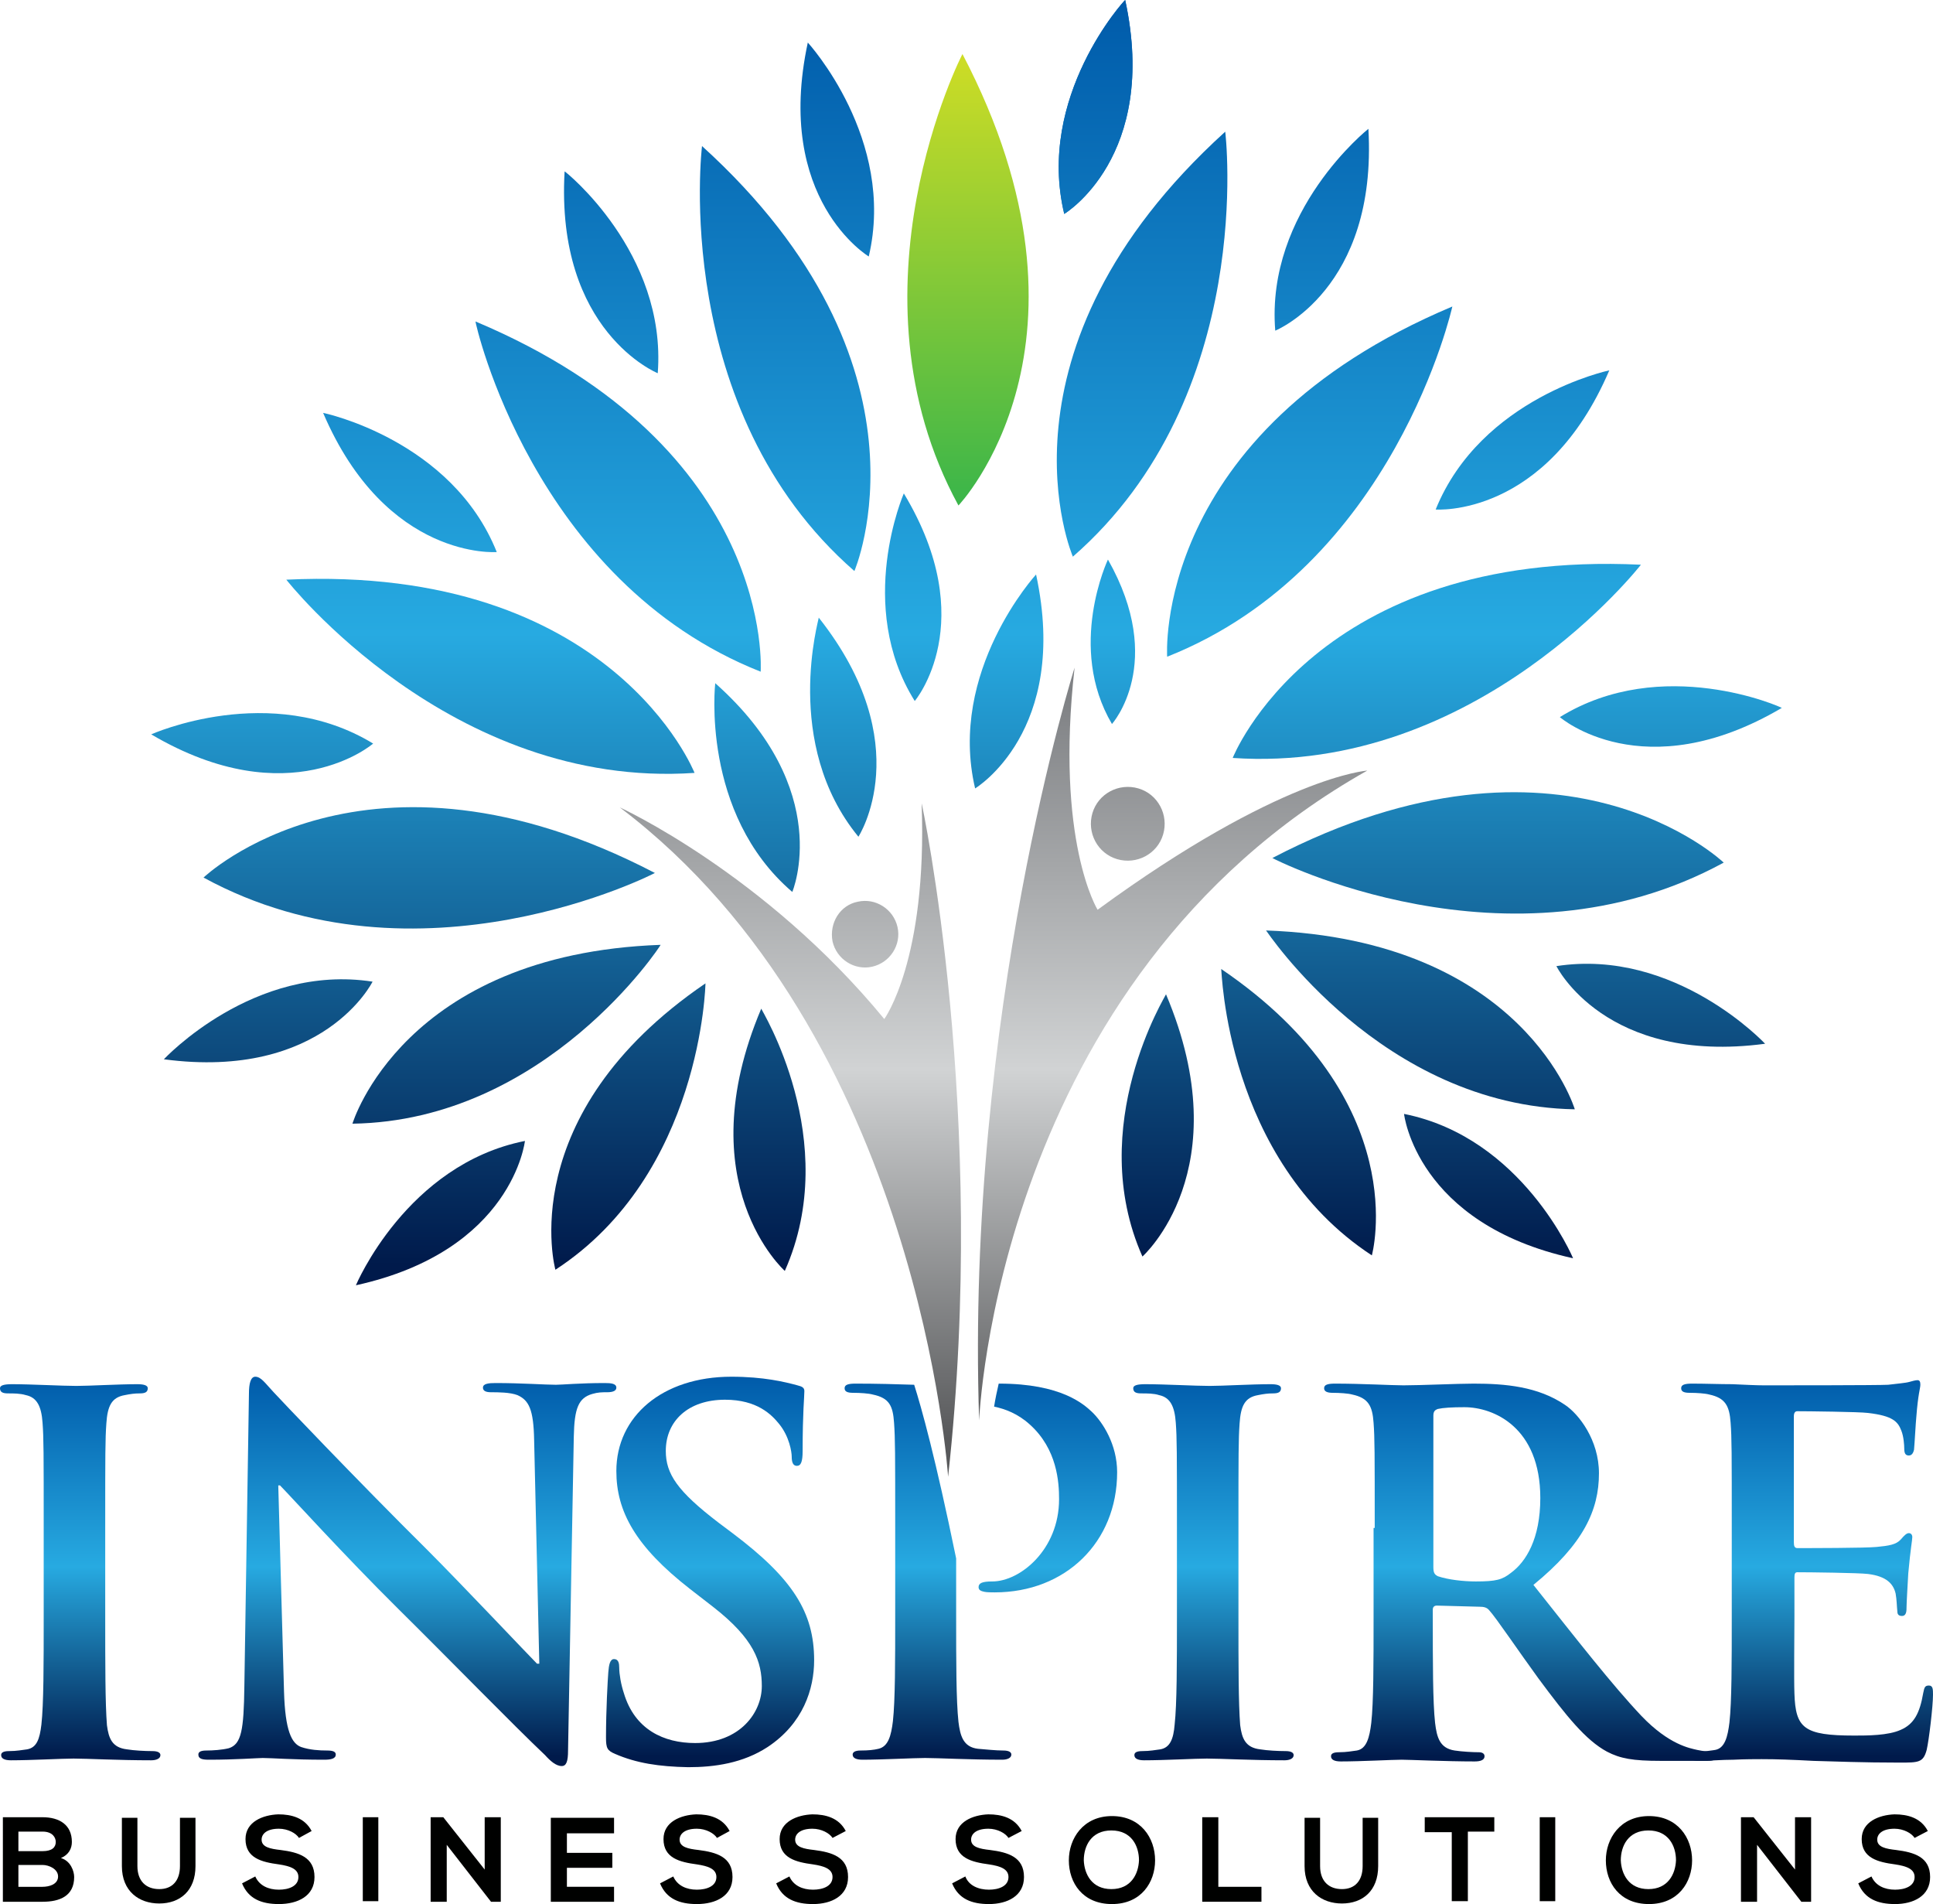
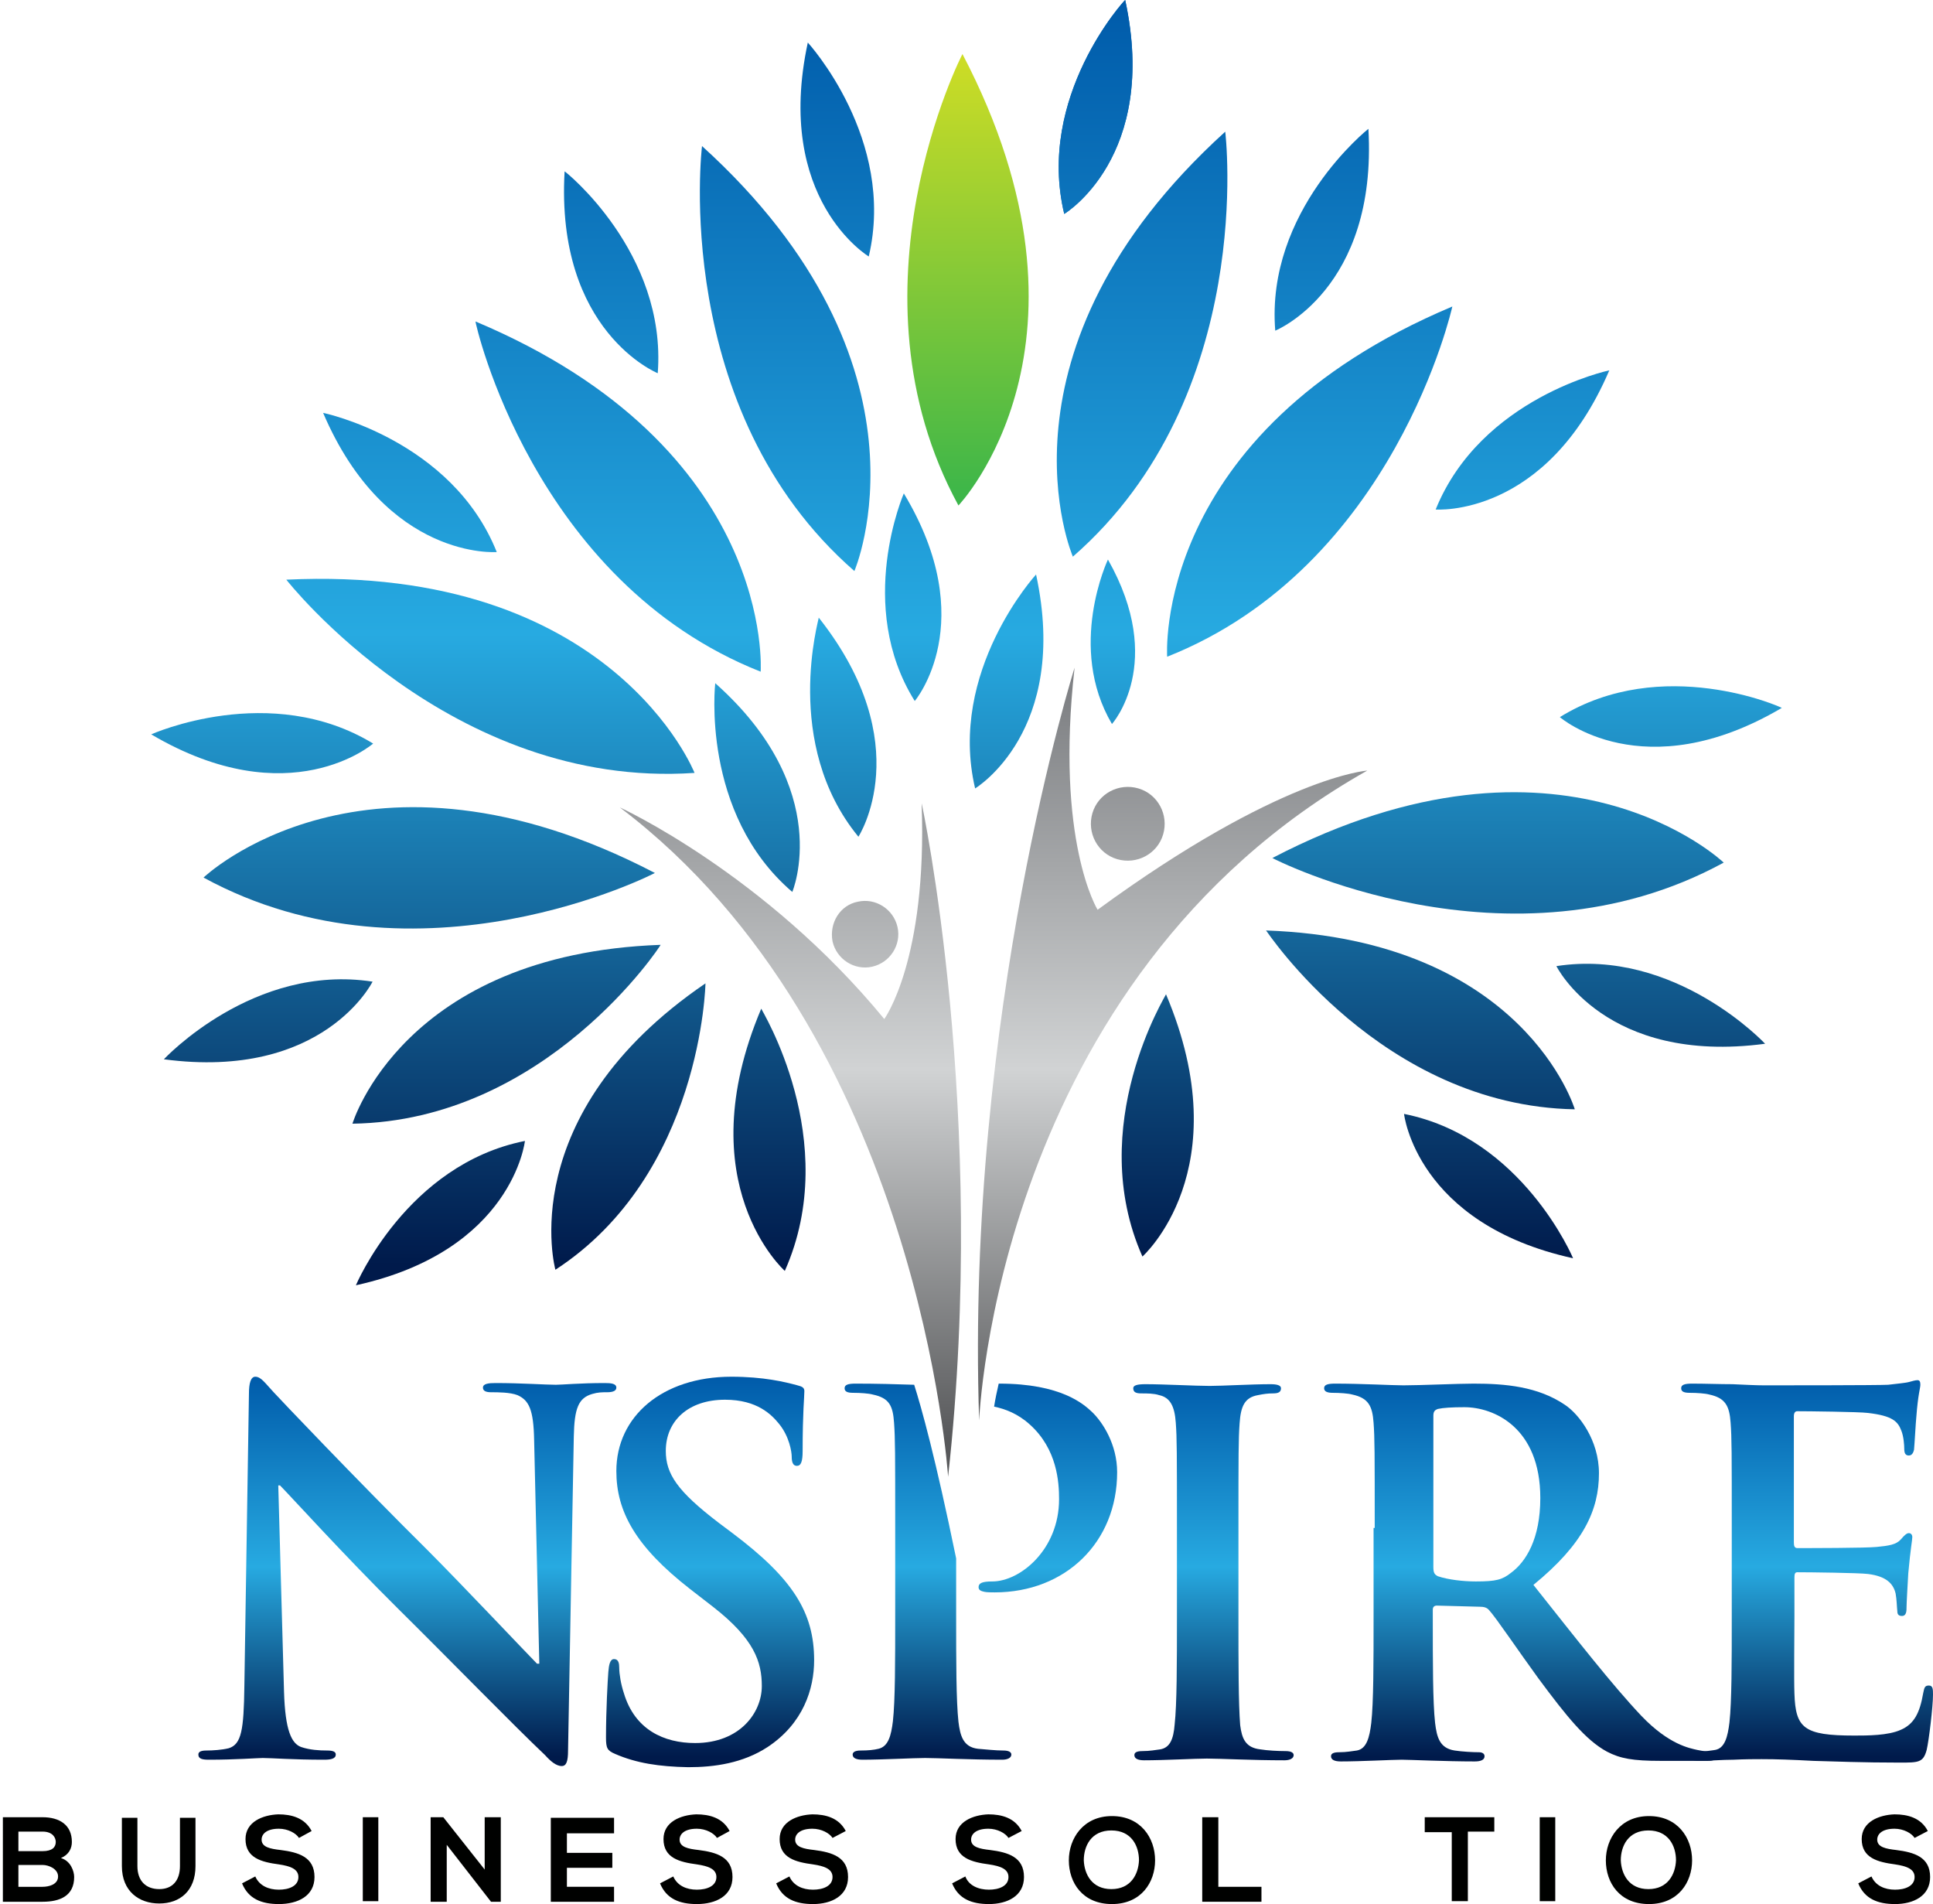
<svg xmlns="http://www.w3.org/2000/svg" version="1.1" id="Layer_1" x="0px" y="0px" viewBox="0 0 336.2 331.1" style="enable-background:new 0 0 336.2 331.1;" xml:space="preserve">
  <style type="text/css">
	.st0{fill:url(#SVGID_1_);}
	.st1{fill:url(#SVGID_2_);}
	.st2{fill:url(#SVGID_3_);}
	.st3{fill:url(#SVGID_4_);}
	.st4{fill:url(#SVGID_5_);}
	.st5{fill:url(#SVGID_6_);}
	.st6{fill:#000100;}
	.st7{fill:url(#SVGID_7_);}
	.st8{fill:url(#SVGID_8_);}
	.st9{fill:url(#SVGID_9_);}
	.st10{fill:url(#SVGID_10_);}
	.st11{fill:url(#SVGID_11_);}
	.st12{fill:url(#SVGID_12_);}
	.st13{fill:url(#SVGID_13_);}
	.st14{fill:url(#SVGID_14_);}
	.st15{fill:url(#SVGID_15_);}
	.st16{fill:url(#SVGID_16_);}
	.st17{fill:url(#SVGID_17_);}
	.st18{fill:url(#SVGID_18_);}
	.st19{fill:url(#SVGID_19_);}
	.st20{fill:url(#SVGID_20_);}
	.st21{fill:url(#SVGID_21_);}
	.st22{fill:url(#SVGID_22_);}
	.st23{fill:url(#SVGID_23_);}
	.st24{fill:url(#SVGID_24_);}
	.st25{fill:url(#SVGID_25_);}
	.st26{fill:url(#SVGID_26_);}
	.st27{fill:url(#SVGID_27_);}
	.st28{fill:url(#SVGID_28_);}
	.st29{fill:url(#SVGID_29_);}
	.st30{fill:url(#SVGID_30_);}
	.st31{fill:url(#SVGID_31_);}
	.st32{fill:url(#SVGID_32_);}
	.st33{fill:url(#SVGID_33_);}
	.st34{fill:url(#SVGID_34_);}
	.st35{fill:url(#SVGID_35_);}
	.st36{fill:url(#SVGID_36_);}
	.st37{fill:url(#SVGID_37_);}
	.st38{fill:url(#SVGID_38_);}
	.st39{fill:url(#SVGID_39_);}
	.st40{fill:url(#SVGID_40_);}
	.st41{fill:url(#SVGID_41_);}
	.st42{fill:url(#SVGID_42_);}
	.st43{fill:url(#SVGID_43_);}
	.st44{fill:url(#SVGID_44_);}
	.st45{fill:url(#SVGID_45_);}
</style>
  <g>
    <g>
      <linearGradient id="SVGID_1_" gradientUnits="userSpaceOnUse" x1="13.975" y1="239.507" x2="13.975" y2="305.416">
        <stop offset="0" style="stop-color:#005BAA" />
        <stop offset="0.5" style="stop-color:#27AAE1" />
        <stop offset="1" style="stop-color:#001A4B" />
      </linearGradient>
-       <path class="st0" d="M7.6,265.7c0-13.2,0-15.6-0.2-18.3c-0.2-2.9-1-4.4-2.9-4.8c-1-0.3-2.1-0.3-3.1-0.3c-0.9,0-1.4-0.2-1.4-0.9    c0-0.5,0.7-0.7,2.1-0.7c3.3,0,8.7,0.3,11.2,0.3c2.2,0,7.3-0.3,10.6-0.3c1.1,0,1.8,0.2,1.8,0.7c0,0.7-0.5,0.9-1.4,0.9    c-0.9,0-1.6,0.1-2.6,0.3c-2.3,0.4-3,1.9-3.2,4.9c-0.2,2.8-0.2,5.2-0.2,18.3v15.2c0,8.4,0,15.2,0.3,19c0.3,2.3,0.9,3.9,3.5,4.2    c1.2,0.2,3.1,0.3,4.4,0.3c1,0,1.4,0.3,1.4,0.7c0,0.6-0.7,0.9-1.6,0.9c-5.7,0-11.2-0.3-13.5-0.3c-2,0-7.4,0.3-10.9,0.3    c-1.1,0-1.7-0.3-1.7-0.9c0-0.4,0.3-0.7,1.4-0.7c1.3,0,2.3-0.2,3.1-0.3c1.7-0.3,2.2-1.8,2.5-4.3c0.4-3.6,0.4-10.5,0.4-18.9V265.7z" />
      <linearGradient id="SVGID_2_" gradientUnits="userSpaceOnUse" x1="70.817" y1="239.506" x2="70.817" y2="305.416">
        <stop offset="0" style="stop-color:#005BAA" />
        <stop offset="0.5" style="stop-color:#27AAE1" />
        <stop offset="1" style="stop-color:#001A4B" />
      </linearGradient>
      <path class="st1" d="M49.4,294.2c0.2,6.7,1.3,9,3,9.6c1.5,0.5,3.1,0.6,4.5,0.6c1,0,1.5,0.2,1.5,0.7c0,0.7-0.8,0.9-2,0.9    c-5.6,0-9.1-0.3-10.7-0.3c-0.8,0-4.8,0.3-9.3,0.3c-1.1,0-1.9-0.1-1.9-0.9c0-0.5,0.5-0.7,1.4-0.7c1.1,0,2.7-0.1,3.9-0.4    c2.2-0.7,2.6-3.2,2.7-10.7l0.8-51c0-1.7,0.3-2.9,1.1-2.9c1,0,1.7,1.1,3.2,2.7c1,1.1,14.2,15,26.8,27.5c5.9,5.9,17.6,18.3,19,19.7    h0.4l-0.9-38.9c-0.1-5.3-0.9-6.9-2.9-7.8c-1.3-0.5-3.4-0.5-4.6-0.5c-1,0-1.4-0.3-1.4-0.8c0-0.7,1-0.8,2.2-0.8    c4.5,0,8.7,0.3,10.5,0.3c1,0,4.2-0.3,8.5-0.3c1.1,0,2,0.1,2,0.8c0,0.5-0.5,0.8-1.6,0.8c-0.9,0-1.6,0-2.6,0.3    c-2.4,0.7-3.1,2.5-3.2,7.4l-1,54.6c0,1.9-0.3,2.7-1.1,2.7c-1,0-2-0.9-2.9-1.9c-5.5-5.2-16.5-16.5-25.5-25.4    c-9.4-9.3-19-19.9-20.6-21.5h-0.3L49.4,294.2z" />
      <linearGradient id="SVGID_3_" gradientUnits="userSpaceOnUse" x1="123.418" y1="239.506" x2="123.418" y2="305.416">
        <stop offset="0" style="stop-color:#005BAA" />
        <stop offset="0.5" style="stop-color:#27AAE1" />
        <stop offset="1" style="stop-color:#001A4B" />
      </linearGradient>
      <path class="st2" d="M107,305c-1.4-0.6-1.6-1-1.6-2.9c0-4.8,0.3-10,0.4-11.3c0.1-1.3,0.3-2.3,1-2.3c0.8,0,0.9,0.8,0.9,1.5    c0,1.1,0.3,2.9,0.8,4.4c1.9,6.4,7,8.7,12.4,8.7c7.8,0,11.6-5.3,11.6-9.9c0-4.2-1.3-8.2-8.5-13.8l-4-3.1    c-9.5-7.4-12.8-13.5-12.8-20.5c0-9.5,8-16.4,20-16.4c5.6,0,9.3,0.9,11.5,1.5c0.8,0.2,1.2,0.4,1.2,1c0,1.1-0.3,3.6-0.3,10.4    c0,1.9-0.3,2.6-1,2.6c-0.6,0-0.9-0.5-0.9-1.6c0-0.8-0.4-3.5-2.2-5.7c-1.3-1.6-3.8-4.2-9.4-4.2c-6.4,0-10.3,3.7-10.3,8.9    c0,4,2,7,9.2,12.5l2.4,1.8c10.5,7.9,14.2,13.8,14.2,22.1c0,5-1.9,11-8.1,15.1c-4.3,2.8-9.2,3.5-13.8,3.5    C114.6,307.2,110.7,306.6,107,305z" />
      <linearGradient id="SVGID_4_" gradientUnits="userSpaceOnUse" x1="211.075" y1="239.507" x2="211.075" y2="305.416">
        <stop offset="0" style="stop-color:#005BAA" />
        <stop offset="0.5" style="stop-color:#27AAE1" />
        <stop offset="1" style="stop-color:#001A4B" />
      </linearGradient>
      <path class="st3" d="M204.7,265.7c0-13.2,0-15.6-0.2-18.3c-0.2-2.9-1-4.4-2.9-4.8c-0.9-0.3-2.1-0.3-3.1-0.3    c-0.9,0-1.4-0.2-1.4-0.9c0-0.5,0.7-0.7,2.1-0.7c3.3,0,8.7,0.3,11.2,0.3c2.2,0,7.3-0.3,10.6-0.3c1.1,0,1.8,0.2,1.8,0.7    c0,0.7-0.5,0.9-1.4,0.9c-0.9,0-1.6,0.1-2.6,0.3c-2.3,0.4-3,1.9-3.2,4.9c-0.2,2.8-0.2,5.2-0.2,18.3v15.2c0,8.4,0,15.2,0.3,19    c0.3,2.3,0.9,3.9,3.5,4.2c1.2,0.2,3.1,0.3,4.4,0.3c1,0,1.4,0.3,1.4,0.7c0,0.6-0.7,0.9-1.6,0.9c-5.7,0-11.2-0.3-13.5-0.3    c-2,0-7.4,0.3-10.9,0.3c-1.1,0-1.7-0.3-1.7-0.9c0-0.4,0.3-0.7,1.4-0.7c1.3,0,2.3-0.2,3.1-0.3c1.7-0.3,2.3-1.8,2.5-4.3    c0.4-3.6,0.4-10.5,0.4-18.9V265.7z" />
      <linearGradient id="SVGID_5_" gradientUnits="userSpaceOnUse" x1="264.534" y1="239.507" x2="264.534" y2="305.416">
        <stop offset="0" style="stop-color:#005BAA" />
        <stop offset="0.5" style="stop-color:#27AAE1" />
        <stop offset="1" style="stop-color:#001A4B" />
      </linearGradient>
      <path class="st4" d="M239.1,265.7c0-13.2,0-15.6-0.2-18.3c-0.2-2.9-0.9-4.3-3.7-4.9c-0.7-0.2-2.2-0.3-3.4-0.3    c-0.9,0-1.5-0.2-1.5-0.8c0-0.6,0.6-0.8,1.9-0.8c4.6,0,10,0.3,11.9,0.3c2.9,0,9.5-0.3,12.2-0.3c5.5,0,11.2,0.5,15.9,3.7    c2.4,1.6,5.9,6.1,5.9,11.9c0,6.4-2.7,12.3-11.4,19.4c7.7,9.7,13.7,17.4,18.8,22.8c4.8,5,8.4,5.6,9.7,5.9c1,0.2,1.7,0.3,2.4,0.3    s1,0.3,1,0.7c0,0.7-0.6,0.9-1.6,0.9h-8.2c-4.8,0-7-0.4-9.3-1.6c-3.7-2-7-6.1-11.9-12.7c-3.5-4.8-7.4-10.6-8.6-11.9    c-0.4-0.5-1-0.6-1.6-0.6l-7.5-0.2c-0.4,0-0.7,0.2-0.7,0.7v1.2c0,8,0,14.9,0.4,18.5c0.3,2.5,0.8,4.4,3.4,4.8    c1.3,0.2,3.2,0.3,4.2,0.3c0.7,0,1,0.3,1,0.7c0,0.6-0.6,0.9-1.7,0.9c-5,0-11.4-0.3-12.7-0.3c-1.6,0-7.1,0.3-10.6,0.3    c-1.1,0-1.7-0.3-1.7-0.9c0-0.4,0.3-0.7,1.4-0.7c1.3,0,2.3-0.2,3.1-0.3c1.7-0.3,2.2-2.3,2.5-4.8c0.4-3.6,0.4-10.5,0.4-18.4V265.7z     M249.3,272.5c0,1,0.2,1.3,0.8,1.6c1.8,0.6,4.4,0.9,6.6,0.9c3.5,0,4.6-0.3,6.1-1.5c2.6-1.9,5.1-5.9,5.1-13    c0-12.3-8.1-15.8-13.2-15.8c-2.2,0-3.7,0.1-4.6,0.3c-0.6,0.2-0.8,0.5-0.8,1.2V272.5z" />
      <linearGradient id="SVGID_6_" gradientUnits="userSpaceOnUse" x1="314.328" y1="239.507" x2="314.328" y2="305.416">
        <stop offset="0" style="stop-color:#005BAA" />
        <stop offset="0.5" style="stop-color:#27AAE1" />
        <stop offset="1" style="stop-color:#001A4B" />
      </linearGradient>
      <path class="st5" d="M301.2,265.7c0-13.2,0-15.6-0.2-18.3c-0.2-2.9-0.9-4.3-3.7-4.9c-0.7-0.2-2.2-0.3-3.4-0.3    c-1,0-1.5-0.2-1.5-0.8c0-0.6,0.6-0.8,1.9-0.8c2.3,0,4.8,0.1,7,0.1c2.2,0.1,4.2,0.2,5.5,0.2c2.8,0,20,0,21.6-0.1    c1.6-0.2,3-0.3,3.7-0.5c0.4-0.1,1-0.3,1.4-0.3c0.4,0,0.5,0.3,0.5,0.8c0,0.6-0.4,1.6-0.7,5.6c-0.1,0.9-0.3,4.7-0.4,5.7    c-0.1,0.4-0.3,1-0.9,1c-0.6,0-0.8-0.4-0.8-1.2c0-0.6-0.1-2.1-0.5-3.1c-0.6-1.6-1.5-2.6-5.8-3.1c-1.5-0.2-10.6-0.3-12.3-0.3    c-0.4,0-0.6,0.3-0.6,0.9v21.9c0,0.6,0.1,1,0.6,1c1.9,0,11.9,0,13.8-0.2c2.1-0.2,3.4-0.4,4.2-1.3c0.6-0.7,1-1.1,1.4-1.1    c0.3,0,0.6,0.2,0.6,0.7c0,0.5-0.3,1.9-0.7,6.3c-0.1,1.7-0.3,5.2-0.3,5.8c0,0.7,0,1.6-0.8,1.6c-0.6,0-0.8-0.3-0.8-0.8    c-0.1-0.9-0.1-2-0.3-3.1c-0.4-1.7-1.6-3-4.8-3.4c-1.6-0.2-10.2-0.3-12.3-0.3c-0.4,0-0.5,0.3-0.5,0.9v6.8c0,2.9-0.1,10.9,0,13.4    c0.2,6,1.6,7.3,10.4,7.3c2.3,0,5.9,0,8.1-1c2.3-1,3.3-2.9,3.9-6.4c0.2-1,0.3-1.3,1-1.3c0.7,0,0.7,0.7,0.7,1.6c0,2-0.7,7.9-1.1,9.6    c-0.6,2.2-1.4,2.2-4.7,2.2c-6.5,0-11.2-0.2-15-0.3c-3.7-0.2-6.4-0.3-9-0.3c-1,0-2.9,0-4.9,0.1c-2,0-4.2,0.2-6,0.2    c-1.1,0-1.7-0.3-1.7-0.9c0-0.4,0.3-0.7,1.4-0.7c1.3,0,2.3-0.2,3.1-0.3c1.7-0.3,2.2-2.3,2.5-4.8c0.4-3.6,0.4-10.5,0.4-18.4V265.7z" />
    </g>
    <g>
      <g>
        <path class="st6" d="M12.5,320.3c0,1.1-0.5,2.2-1.9,2.8c1.7,0.5,2.3,2.3,2.3,3.3c0,3.3-2.5,4.3-5.5,4.3c-2.3,0-4.6,0-6.9,0V316     c2.3,0,4.6,0,6.9,0C10.3,316,12.5,317.3,12.5,320.3z M3.2,321.9h4.2c1.7,0,2.3-0.7,2.3-1.6c0-0.7-0.5-1.8-2.3-1.8H3.2V321.9z      M3.2,328.1h4.2c1.1,0,2.7-0.4,2.7-1.8c0-1.3-1.6-2-2.7-2H3.2V328.1z" />
        <path class="st6" d="M34,316.1v8.4c0,4.3-2.7,6.5-6.3,6.5c-3.5,0-6.5-2.1-6.5-6.5v-8.4h2.7v8.4c0,2.6,1.5,4,3.8,4     c2.3,0,3.6-1.5,3.6-4v-8.4H34z" />
        <path class="st6" d="M52,319.6c-0.5-0.8-1.9-1.6-3.5-1.6c-2.1,0-3,0.9-3,1.9c0,1.3,1.5,1.6,3.3,1.8c3.1,0.4,5.9,1.2,5.9,4.7     c0,3.3-2.9,4.7-6.2,4.7c-3,0-5.3-0.9-6.4-3.6l2.3-1.2c0.7,1.6,2.3,2.3,4.1,2.3c1.7,0,3.4-0.6,3.4-2.2c0-1.4-1.4-1.9-3.4-2.2     c-3-0.4-5.8-1.1-5.8-4.4c0-3,3-4.2,5.7-4.3c2.3,0,4.6,0.6,5.8,2.9L52,319.6z" />
        <path class="st6" d="M63.1,330.7V316h2.7v14.6H63.1z" />
        <path class="st6" d="M84.3,316h2.8v14.7h-1.7v0l-7.7-9.9v9.9h-2.8V316h2.2l7.2,9.1V316z" />
        <path class="st6" d="M106.8,330.7h-11c0-4.9,0-9.8,0-14.6h11v2.7h-8.2v3.4h7.9v2.6h-7.9v3.3h8.2V330.7z" />
        <path class="st6" d="M124.7,319.6c-0.5-0.8-1.9-1.6-3.5-1.6c-2.1,0-3,0.9-3,1.9c0,1.3,1.5,1.6,3.3,1.8c3.1,0.4,5.9,1.2,5.9,4.7     c0,3.3-2.9,4.7-6.2,4.7c-3,0-5.3-0.9-6.4-3.6l2.3-1.2c0.7,1.6,2.3,2.3,4.1,2.3c1.7,0,3.4-0.6,3.4-2.2c0-1.4-1.4-1.9-3.4-2.2     c-3-0.4-5.8-1.1-5.8-4.4c0-3,3-4.2,5.7-4.3c2.3,0,4.6,0.6,5.8,2.9L124.7,319.6z" />
        <path class="st6" d="M144.8,319.6c-0.5-0.8-1.9-1.6-3.5-1.6c-2.1,0-3,0.9-3,1.9c0,1.3,1.5,1.6,3.3,1.8c3.1,0.4,5.9,1.2,5.9,4.7     c0,3.3-2.9,4.7-6.1,4.7c-3,0-5.3-0.9-6.4-3.6l2.3-1.2c0.7,1.6,2.3,2.3,4.1,2.3c1.7,0,3.4-0.6,3.4-2.2c0-1.4-1.4-1.9-3.4-2.2     c-3-0.4-5.8-1.1-5.8-4.4c0-3,3-4.2,5.7-4.3c2.3,0,4.6,0.6,5.8,2.9L144.8,319.6z" />
        <path class="st6" d="M175.4,319.6c-0.5-0.8-1.9-1.6-3.5-1.6c-2.1,0-3,0.9-3,1.9c0,1.3,1.5,1.6,3.3,1.8c3.1,0.4,5.9,1.2,5.9,4.7     c0,3.3-2.9,4.7-6.1,4.7c-3,0-5.3-0.9-6.4-3.6l2.3-1.2c0.6,1.6,2.3,2.3,4.1,2.3c1.7,0,3.4-0.6,3.4-2.2c0-1.4-1.4-1.9-3.4-2.2     c-3-0.4-5.8-1.1-5.8-4.4c0-3,3-4.2,5.7-4.3c2.3,0,4.6,0.6,5.8,2.9L175.4,319.6z" />
        <path class="st6" d="M200.9,323.5c0,3.8-2.4,7.6-7.5,7.6c-5.1,0-7.5-3.7-7.5-7.6c0-3.8,2.5-7.7,7.5-7.7     C198.4,315.8,200.9,319.6,200.9,323.5z M188.5,323.5c0.1,2.4,1.4,5,4.8,5s4.7-2.6,4.8-5c0-2.5-1.3-5.2-4.8-5.2     S188.5,321,188.5,323.5z" />
        <path class="st6" d="M211.9,316v12.1h7.5v2.6h-10.3V316H211.9z" />
-         <path class="st6" d="M239.7,316.1v8.4c0,4.3-2.7,6.5-6.3,6.5c-3.5,0-6.5-2.1-6.5-6.5v-8.4h2.7v8.4c0,2.6,1.5,4,3.8,4     c2.3,0,3.6-1.5,3.6-4v-8.4H239.7z" />
        <path class="st6" d="M252.4,318.6h-4.6V316c4.2,0,7.8,0,12.1,0v2.5h-4.6v12.1h-2.8V318.6z" />
        <path class="st6" d="M267.8,330.7V316h2.7v14.6H267.8z" />
        <path class="st6" d="M294.3,323.5c0,3.8-2.4,7.6-7.5,7.6s-7.5-3.7-7.5-7.6c0-3.8,2.5-7.7,7.5-7.7     C291.8,315.8,294.3,319.6,294.3,323.5z M281.9,323.5c0.1,2.4,1.4,5,4.8,5s4.7-2.6,4.8-5c0-2.5-1.3-5.2-4.8-5.2     S281.9,321,281.9,323.5z" />
-         <path class="st6" d="M312.2,316h2.8v14.7h-1.7v0l-7.7-9.9v9.9h-2.8V316h2.2l7.2,9.1V316z" />
        <path class="st6" d="M333,319.6c-0.5-0.8-1.9-1.6-3.5-1.6c-2.1,0-3,0.9-3,1.9c0,1.3,1.5,1.6,3.3,1.8c3.1,0.4,5.9,1.2,5.9,4.7     c0,3.3-2.9,4.7-6.1,4.7c-3,0-5.3-0.9-6.4-3.6l2.3-1.2c0.7,1.6,2.3,2.3,4.1,2.3c1.7,0,3.4-0.6,3.4-2.2c0-1.4-1.4-1.9-3.4-2.2     c-3-0.4-5.8-1.1-5.8-4.4c0-3,3-4.2,5.7-4.3c2.3,0,4.6,0.6,5.8,2.9L333,319.6z" />
      </g>
    </g>
    <g>
      <linearGradient id="SVGID_7_" gradientUnits="userSpaceOnUse" x1="161.42" y1="239.507" x2="161.42" y2="305.416">
        <stop offset="0" style="stop-color:#005BAA" />
        <stop offset="0.5" style="stop-color:#27AAE1" />
        <stop offset="1" style="stop-color:#001A4B" />
      </linearGradient>
      <path class="st7" d="M174.5,304.4c-1.3,0-3.2-0.2-4.4-0.3c-2.6-0.3-3.1-2.3-3.4-4.7c-0.4-3.7-0.4-10.6-0.4-18.5V271    c-3.6-17.5-6-26.1-7.3-30.2c-2.8-0.1-6.7-0.2-10.2-0.2c-1.3,0-1.9,0.2-1.9,0.8c0,0.6,0.5,0.8,1.5,0.8c1.2,0,2.7,0.1,3.4,0.3    c2.9,0.6,3.5,2,3.7,4.9c0.2,2.8,0.2,5.2,0.2,18.3v15.2c0,8,0,14.8-0.4,18.4c-0.3,2.5-0.8,4.4-2.5,4.8c-0.8,0.2-1.8,0.3-3.1,0.3    c-1,0-1.4,0.3-1.4,0.7c0,0.6,0.6,0.9,1.7,0.9c3.5,0,8.9-0.3,10.9-0.3c2.2,0,7.7,0.3,13.4,0.3c0.9,0,1.6-0.3,1.6-0.9    C175.9,304.7,175.5,304.4,174.5,304.4z" />
      <linearGradient id="SVGID_8_" gradientUnits="userSpaceOnUse" x1="182.19" y1="239.507" x2="182.19" y2="305.416">
        <stop offset="0" style="stop-color:#005BAA" />
        <stop offset="0.5" style="stop-color:#27AAE1" />
        <stop offset="1" style="stop-color:#001A4B" />
      </linearGradient>
      <path class="st8" d="M189.9,245.5c-1.4-1.3-5.3-4.9-16.1-4.9c0,0-0.1,0-0.1,0c-0.3,1.3-0.6,2.7-0.8,4c1.9,0.4,4.1,1.2,6.2,3.1    c4.8,4.3,5.1,10.1,5.1,13c0,8.8-6.8,14.3-11.6,14.3c-1.8,0-2.4,0.3-2.4,1c0,0.6,0.6,0.7,1,0.8c0.4,0.1,1.4,0.1,1.8,0.1    c12.3,0,21.3-8.7,21.3-20.9C194.3,251.2,191.8,247.3,189.9,245.5z" />
    </g>
    <g>
      <linearGradient id="SVGID_9_" gradientUnits="userSpaceOnUse" x1="203.97" y1="121.865" x2="203.97" y2="250.19">
        <stop offset="0" style="stop-color:#808285" />
        <stop offset="0.5" style="stop-color:#D1D3D4" />
        <stop offset="1" style="stop-color:#58595B" />
      </linearGradient>
      <path class="st9" d="M170.3,247c0,0,2.9-76.6,67.5-113c0,0-15.2,1-46.9,24.2c0,0-7.4-11.9-4-42.1    C186.9,116.1,167.9,176.3,170.3,247z" />
      <linearGradient id="SVGID_10_" gradientUnits="userSpaceOnUse" x1="196.167" y1="121.866" x2="196.167" y2="250.183">
        <stop offset="0" style="stop-color:#808285" />
        <stop offset="0.5" style="stop-color:#D1D3D4" />
        <stop offset="1" style="stop-color:#58595B" />
      </linearGradient>
      <path class="st10" d="M202.3,145.1c-1,3.4-4.6,5.3-8,4.3c-3.4-1-5.3-4.6-4.3-8c1-3.4,4.6-5.3,8-4.3    C201.4,138.1,203.3,141.7,202.3,145.1z" />
      <linearGradient id="SVGID_11_" gradientUnits="userSpaceOnUse" x1="137.475" y1="121.865" x2="137.475" y2="250.191">
        <stop offset="0" style="stop-color:#808285" />
        <stop offset="0.5" style="stop-color:#D1D3D4" />
        <stop offset="1" style="stop-color:#58595B" />
      </linearGradient>
      <path class="st11" d="M164.9,256.8c0,0-4.9-76.9-57.1-116.4c0,0,25.2,11.5,46,36.8c0,0,7.5-10.2,6.5-37.5    C160.3,139.6,171.9,193.4,164.9,256.8z" />
      <linearGradient id="SVGID_12_" gradientUnits="userSpaceOnUse" x1="150.506" y1="121.87" x2="150.506" y2="250.202">
        <stop offset="0" style="stop-color:#808285" />
        <stop offset="0.5" style="stop-color:#D1D3D4" />
        <stop offset="1" style="stop-color:#58595B" />
      </linearGradient>
      <path class="st12" d="M144.8,163.7c0.7,3.1,3.8,5.1,6.9,4.4c3.1-0.7,5.1-3.8,4.4-6.9c-0.7-3.1-3.8-5.1-6.9-4.4    C146.1,157.4,144.2,160.5,144.8,163.7z" />
      <g>
        <g>
          <linearGradient id="SVGID_13_" gradientUnits="userSpaceOnUse" x1="74.692" y1="0.616" x2="74.692" y2="219.945">
            <stop offset="0" style="stop-color:#005BAA" />
            <stop offset="0.5" style="stop-color:#27AAE1" />
            <stop offset="1" style="stop-color:#001A4B" />
          </linearGradient>
          <path class="st13" d="M35.4,152.6c0,0,28.2-27,78.5-0.8C114,151.8,72.8,173,35.4,152.6z" />
          <linearGradient id="SVGID_14_" gradientUnits="userSpaceOnUse" x1="88.148" y1="0.629" x2="88.148" y2="219.943">
            <stop offset="0" style="stop-color:#005BAA" />
            <stop offset="0.5" style="stop-color:#27AAE1" />
            <stop offset="1" style="stop-color:#001A4B" />
          </linearGradient>
          <path class="st14" d="M61.3,195.4c0,0,8.8-29.5,53.6-31.1C115,164.3,95,194.9,61.3,195.4z" />
          <linearGradient id="SVGID_15_" gradientUnits="userSpaceOnUse" x1="109.282" y1="0.607" x2="109.282" y2="219.95">
            <stop offset="0" style="stop-color:#005BAA" />
            <stop offset="0.5" style="stop-color:#27AAE1" />
            <stop offset="1" style="stop-color:#001A4B" />
          </linearGradient>
          <path class="st15" d="M96.6,220.8c0,0-7.5-26.9,26.1-49.8C122.7,171,122.1,204.2,96.6,220.8z" />
          <linearGradient id="SVGID_16_" gradientUnits="userSpaceOnUse" x1="133.799" y1="0.616" x2="133.799" y2="219.945">
            <stop offset="0" style="stop-color:#005BAA" />
            <stop offset="0.5" style="stop-color:#27AAE1" />
            <stop offset="1" style="stop-color:#001A4B" />
          </linearGradient>
          <path class="st16" d="M136.5,221c0,0-17-15.1-4.1-45.6C132.3,175.4,146.6,198.3,136.5,221z" />
          <linearGradient id="SVGID_17_" gradientUnits="userSpaceOnUse" x1="85.283" y1="0.603" x2="85.283" y2="219.954">
            <stop offset="0" style="stop-color:#005BAA" />
            <stop offset="0.5" style="stop-color:#27AAE1" />
            <stop offset="1" style="stop-color:#001A4B" />
          </linearGradient>
          <path class="st17" d="M120.8,134.4c0,0-14.3-36.3-71-33.6C49.8,100.8,78.3,137.3,120.8,134.4z" />
          <linearGradient id="SVGID_18_" gradientUnits="userSpaceOnUse" x1="107.447" y1="0.608" x2="107.447" y2="219.952">
            <stop offset="0" style="stop-color:#005BAA" />
            <stop offset="0.5" style="stop-color:#27AAE1" />
            <stop offset="1" style="stop-color:#001A4B" />
          </linearGradient>
          <path class="st18" d="M132.3,116.8c0,0,2.7-38.9-49.6-60.9C82.6,55.9,92.6,101.1,132.3,116.8z" />
          <linearGradient id="SVGID_19_" gradientUnits="userSpaceOnUse" x1="136.583" y1="0.608" x2="136.583" y2="219.95">
            <stop offset="0" style="stop-color:#005BAA" />
            <stop offset="0.5" style="stop-color:#27AAE1" />
            <stop offset="1" style="stop-color:#001A4B" />
          </linearGradient>
          <path class="st19" d="M148.6,99.3c0,0,15.5-35.8-26.5-73.9C122.1,25.4,116.5,71.3,148.6,99.3z" />
        </g>
        <g>
          <linearGradient id="SVGID_20_" gradientUnits="userSpaceOnUse" x1="260.519" y1="0.604" x2="260.519" y2="219.952">
            <stop offset="0" style="stop-color:#005BAA" />
            <stop offset="0.5" style="stop-color:#27AAE1" />
            <stop offset="1" style="stop-color:#001A4B" />
          </linearGradient>
          <path class="st20" d="M299.8,150c0,0-28.2-27-78.5-0.8C221.2,149.2,262.4,170.4,299.8,150z" />
          <linearGradient id="SVGID_21_" gradientUnits="userSpaceOnUse" x1="247.059" y1="0.583" x2="247.059" y2="219.953">
            <stop offset="0" style="stop-color:#005BAA" />
            <stop offset="0.5" style="stop-color:#27AAE1" />
            <stop offset="1" style="stop-color:#001A4B" />
          </linearGradient>
          <path class="st21" d="M273.9,192.9c0,0-8.8-29.5-53.7-31.1C220.2,161.7,240.2,192.3,273.9,192.9z" />
          <linearGradient id="SVGID_22_" gradientUnits="userSpaceOnUse" x1="225.928" y1="0.62" x2="225.928" y2="219.945">
            <stop offset="0" style="stop-color:#005BAA" />
            <stop offset="0.5" style="stop-color:#27AAE1" />
            <stop offset="1" style="stop-color:#001A4B" />
          </linearGradient>
-           <path class="st22" d="M238.6,218.3c0,0,7.5-26.9-26.2-49.8C212.5,168.5,213.1,201.6,238.6,218.3z" />
          <linearGradient id="SVGID_23_" gradientUnits="userSpaceOnUse" x1="201.41" y1="0.616" x2="201.41" y2="219.945">
            <stop offset="0" style="stop-color:#005BAA" />
            <stop offset="0.5" style="stop-color:#27AAE1" />
            <stop offset="1" style="stop-color:#001A4B" />
          </linearGradient>
          <path class="st23" d="M198.7,218.5c0,0,17-15.1,4.1-45.6C202.9,172.9,188.6,195.8,198.7,218.5z" />
          <linearGradient id="SVGID_24_" gradientUnits="userSpaceOnUse" x1="249.927" y1="0.616" x2="249.927" y2="219.944">
            <stop offset="0" style="stop-color:#005BAA" />
            <stop offset="0.5" style="stop-color:#27AAE1" />
            <stop offset="1" style="stop-color:#001A4B" />
          </linearGradient>
-           <path class="st24" d="M214.4,131.8c0,0,14.3-36.3,71-33.6C285.4,98.2,257,134.7,214.4,131.8z" />
          <linearGradient id="SVGID_25_" gradientUnits="userSpaceOnUse" x1="227.761" y1="0.608" x2="227.761" y2="219.951">
            <stop offset="0" style="stop-color:#005BAA" />
            <stop offset="0.5" style="stop-color:#27AAE1" />
            <stop offset="1" style="stop-color:#001A4B" />
          </linearGradient>
          <path class="st25" d="M203,114.2c0,0-2.7-38.9,49.6-60.9C252.6,53.3,242.6,98.5,203,114.2z" />
          <linearGradient id="SVGID_26_" gradientUnits="userSpaceOnUse" x1="198.627" y1="0.612" x2="198.627" y2="219.944">
            <stop offset="0" style="stop-color:#005BAA" />
            <stop offset="0.5" style="stop-color:#27AAE1" />
            <stop offset="1" style="stop-color:#001A4B" />
          </linearGradient>
          <path class="st26" d="M186.6,96.8c0,0-15.5-35.8,26.5-73.9C213.1,22.8,218.7,68.8,186.6,96.8z" />
        </g>
        <linearGradient id="SVGID_27_" gradientUnits="userSpaceOnUse" x1="168.354" y1="4.992" x2="168.354" y2="88.181">
          <stop offset="0" style="stop-color:#D7DF23" />
          <stop offset="1" style="stop-color:#39B54A" />
        </linearGradient>
        <path class="st27" d="M166.7,87.9c0,0,27-28.2,0.7-78.5C167.4,9.3,146.3,50.5,166.7,87.9z" />
      </g>
      <g>
        <linearGradient id="SVGID_28_" gradientUnits="userSpaceOnUse" x1="190.535" y1="0.61" x2="190.535" y2="219.935">
          <stop offset="0" style="stop-color:#005BAA" />
          <stop offset="0.5" style="stop-color:#27AAE1" />
          <stop offset="1" style="stop-color:#001A4B" />
        </linearGradient>
        <path class="st28" d="M185.1,37.2c0,0,16.5-9.9,10.6-37.2C195.6,0,180.2,16.8,185.1,37.2z" />
        <linearGradient id="SVGID_29_" gradientUnits="userSpaceOnUse" x1="229.867" y1="0.611" x2="229.867" y2="219.943">
          <stop offset="0" style="stop-color:#005BAA" />
          <stop offset="0.5" style="stop-color:#27AAE1" />
          <stop offset="1" style="stop-color:#001A4B" />
        </linearGradient>
        <path class="st29" d="M221.8,57.5c0,0,17.8-7.2,16.2-35.1C238,22.4,220.1,36.6,221.8,57.5z" />
        <linearGradient id="SVGID_30_" gradientUnits="userSpaceOnUse" x1="264.816" y1="0.613" x2="264.816" y2="219.942">
          <stop offset="0" style="stop-color:#005BAA" />
          <stop offset="0.5" style="stop-color:#27AAE1" />
          <stop offset="1" style="stop-color:#001A4B" />
        </linearGradient>
        <path class="st30" d="M249.7,88.6c0,0,19.2,1.5,30.2-24.2C279.9,64.4,257.6,69.1,249.7,88.6z" />
        <linearGradient id="SVGID_31_" gradientUnits="userSpaceOnUse" x1="290.594" y1="0.615" x2="290.594" y2="219.947">
          <stop offset="0" style="stop-color:#005BAA" />
          <stop offset="0.5" style="stop-color:#27AAE1" />
          <stop offset="1" style="stop-color:#001A4B" />
        </linearGradient>
        <path class="st31" d="M271.3,124.7c0,0,14.5,12.6,38.6-1.6C309.9,123,289.1,113.7,271.3,124.7z" />
        <linearGradient id="SVGID_32_" gradientUnits="userSpaceOnUse" x1="288.824" y1="0.608" x2="288.824" y2="219.949">
          <stop offset="0" style="stop-color:#005BAA" />
          <stop offset="0.5" style="stop-color:#27AAE1" />
          <stop offset="1" style="stop-color:#001A4B" />
        </linearGradient>
        <path class="st32" d="M270.7,168c0,0,8.5,17.2,36.3,13.5C307,181.5,291.4,164.8,270.7,168z" />
        <linearGradient id="SVGID_33_" gradientUnits="userSpaceOnUse" x1="258.905" y1="0.615" x2="258.905" y2="219.949">
          <stop offset="0" style="stop-color:#005BAA" />
          <stop offset="0.5" style="stop-color:#27AAE1" />
          <stop offset="1" style="stop-color:#001A4B" />
        </linearGradient>
        <path class="st33" d="M244.2,193.7c0,0,2.1,19.1,29.4,25.1C273.6,218.8,264.8,197.8,244.2,193.7z" />
      </g>
      <g>
        <linearGradient id="SVGID_34_" gradientUnits="userSpaceOnUse" x1="145.644" y1="0.612" x2="145.644" y2="219.937">
          <stop offset="0" style="stop-color:#005BAA" />
          <stop offset="0.5" style="stop-color:#27AAE1" />
          <stop offset="1" style="stop-color:#001A4B" />
        </linearGradient>
        <path class="st34" d="M151.1,44.6c0,0-16.5-9.9-10.6-37.2C140.5,7.4,155.9,24.2,151.1,44.6z" />
        <linearGradient id="SVGID_35_" gradientUnits="userSpaceOnUse" x1="106.314" y1="0.612" x2="106.314" y2="219.943">
          <stop offset="0" style="stop-color:#005BAA" />
          <stop offset="0.5" style="stop-color:#27AAE1" />
          <stop offset="1" style="stop-color:#001A4B" />
        </linearGradient>
        <path class="st35" d="M114.4,64.9c0,0-17.8-7.2-16.2-35.1C98.2,29.7,116,43.9,114.4,64.9z" />
        <linearGradient id="SVGID_36_" gradientUnits="userSpaceOnUse" x1="71.359" y1="0.6" x2="71.359" y2="219.963">
          <stop offset="0" style="stop-color:#005BAA" />
          <stop offset="0.5" style="stop-color:#27AAE1" />
          <stop offset="1" style="stop-color:#001A4B" />
        </linearGradient>
        <path class="st36" d="M86.4,96c0,0-19.2,1.5-30.2-24.2C56.3,71.8,78.6,76.5,86.4,96z" />
        <linearGradient id="SVGID_37_" gradientUnits="userSpaceOnUse" x1="45.585" y1="0.615" x2="45.585" y2="219.945">
          <stop offset="0" style="stop-color:#005BAA" />
          <stop offset="0.5" style="stop-color:#27AAE1" />
          <stop offset="1" style="stop-color:#001A4B" />
        </linearGradient>
        <path class="st37" d="M64.9,129.3c0,0-14.5,12.6-38.6-1.6C26.3,127.7,47,118.4,64.9,129.3z" />
        <linearGradient id="SVGID_38_" gradientUnits="userSpaceOnUse" x1="46.683" y1="0.608" x2="46.683" y2="219.948">
          <stop offset="0" style="stop-color:#005BAA" />
          <stop offset="0.5" style="stop-color:#27AAE1" />
          <stop offset="1" style="stop-color:#001A4B" />
        </linearGradient>
        <path class="st38" d="M64.8,170.7c0,0-8.5,17.2-36.3,13.5C28.6,184.1,44.1,167.5,64.8,170.7z" />
        <linearGradient id="SVGID_39_" gradientUnits="userSpaceOnUse" x1="76.602" y1="0.611" x2="76.602" y2="219.947">
          <stop offset="0" style="stop-color:#005BAA" />
          <stop offset="0.5" style="stop-color:#27AAE1" />
          <stop offset="1" style="stop-color:#001A4B" />
        </linearGradient>
        <path class="st39" d="M91.3,198.4c0,0-2.1,19.1-29.4,25.1C61.9,223.5,70.7,202.5,91.3,198.4z" />
      </g>
      <linearGradient id="SVGID_40_" gradientUnits="userSpaceOnUse" x1="190.535" y1="0.61" x2="190.535" y2="219.935">
        <stop offset="0" style="stop-color:#005BAA" />
        <stop offset="0.5" style="stop-color:#27AAE1" />
        <stop offset="1" style="stop-color:#001A4B" />
      </linearGradient>
      <path class="st40" d="M185.1,37.2c0,0,16.5-9.9,10.6-37.2C195.6,0,180.2,16.8,185.1,37.2z" />
      <linearGradient id="SVGID_41_" gradientUnits="userSpaceOnUse" x1="175.069" y1="0.618" x2="175.069" y2="219.943">
        <stop offset="0" style="stop-color:#005BAA" />
        <stop offset="0.5" style="stop-color:#27AAE1" />
        <stop offset="1" style="stop-color:#001A4B" />
      </linearGradient>
      <path class="st41" d="M169.6,137.1c0,0,16.5-9.9,10.6-37.2C180.2,99.9,164.8,116.7,169.6,137.1z" />
      <linearGradient id="SVGID_42_" gradientUnits="userSpaceOnUse" x1="193.586" y1="0.608" x2="193.586" y2="219.952">
        <stop offset="0" style="stop-color:#005BAA" />
        <stop offset="0.5" style="stop-color:#27AAE1" />
        <stop offset="1" style="stop-color:#001A4B" />
      </linearGradient>
      <path class="st42" d="M193.4,125.9c0,0,9.5-10.6-0.7-28.6C192.7,97.3,185.5,112.5,193.4,125.9z" />
      <linearGradient id="SVGID_43_" gradientUnits="userSpaceOnUse" x1="131.677" y1="0.625" x2="131.677" y2="219.939">
        <stop offset="0" style="stop-color:#005BAA" />
        <stop offset="0.5" style="stop-color:#27AAE1" />
        <stop offset="1" style="stop-color:#001A4B" />
      </linearGradient>
      <path class="st43" d="M137.8,155.1c0,0,7.5-17.7-13.4-36.3C124.4,118.8,121.8,141.4,137.8,155.1z" />
      <linearGradient id="SVGID_44_" gradientUnits="userSpaceOnUse" x1="146.672" y1="0.605" x2="146.672" y2="219.954">
        <stop offset="0" style="stop-color:#005BAA" />
        <stop offset="0.5" style="stop-color:#27AAE1" />
        <stop offset="1" style="stop-color:#001A4B" />
      </linearGradient>
      <path class="st44" d="M149.3,145.5c0,0,10.5-16.1-6.9-38.1C142.5,107.5,136,129.3,149.3,145.5z" />
      <linearGradient id="SVGID_45_" gradientUnits="userSpaceOnUse" x1="158.831" y1="0.599" x2="158.831" y2="219.96">
        <stop offset="0" style="stop-color:#005BAA" />
        <stop offset="0.5" style="stop-color:#27AAE1" />
        <stop offset="1" style="stop-color:#001A4B" />
      </linearGradient>
      <path class="st45" d="M159.1,121.9c0,0,11.6-13.7-1.9-36.1C157.2,85.8,148.7,105.3,159.1,121.9z" />
    </g>
  </g>
</svg>